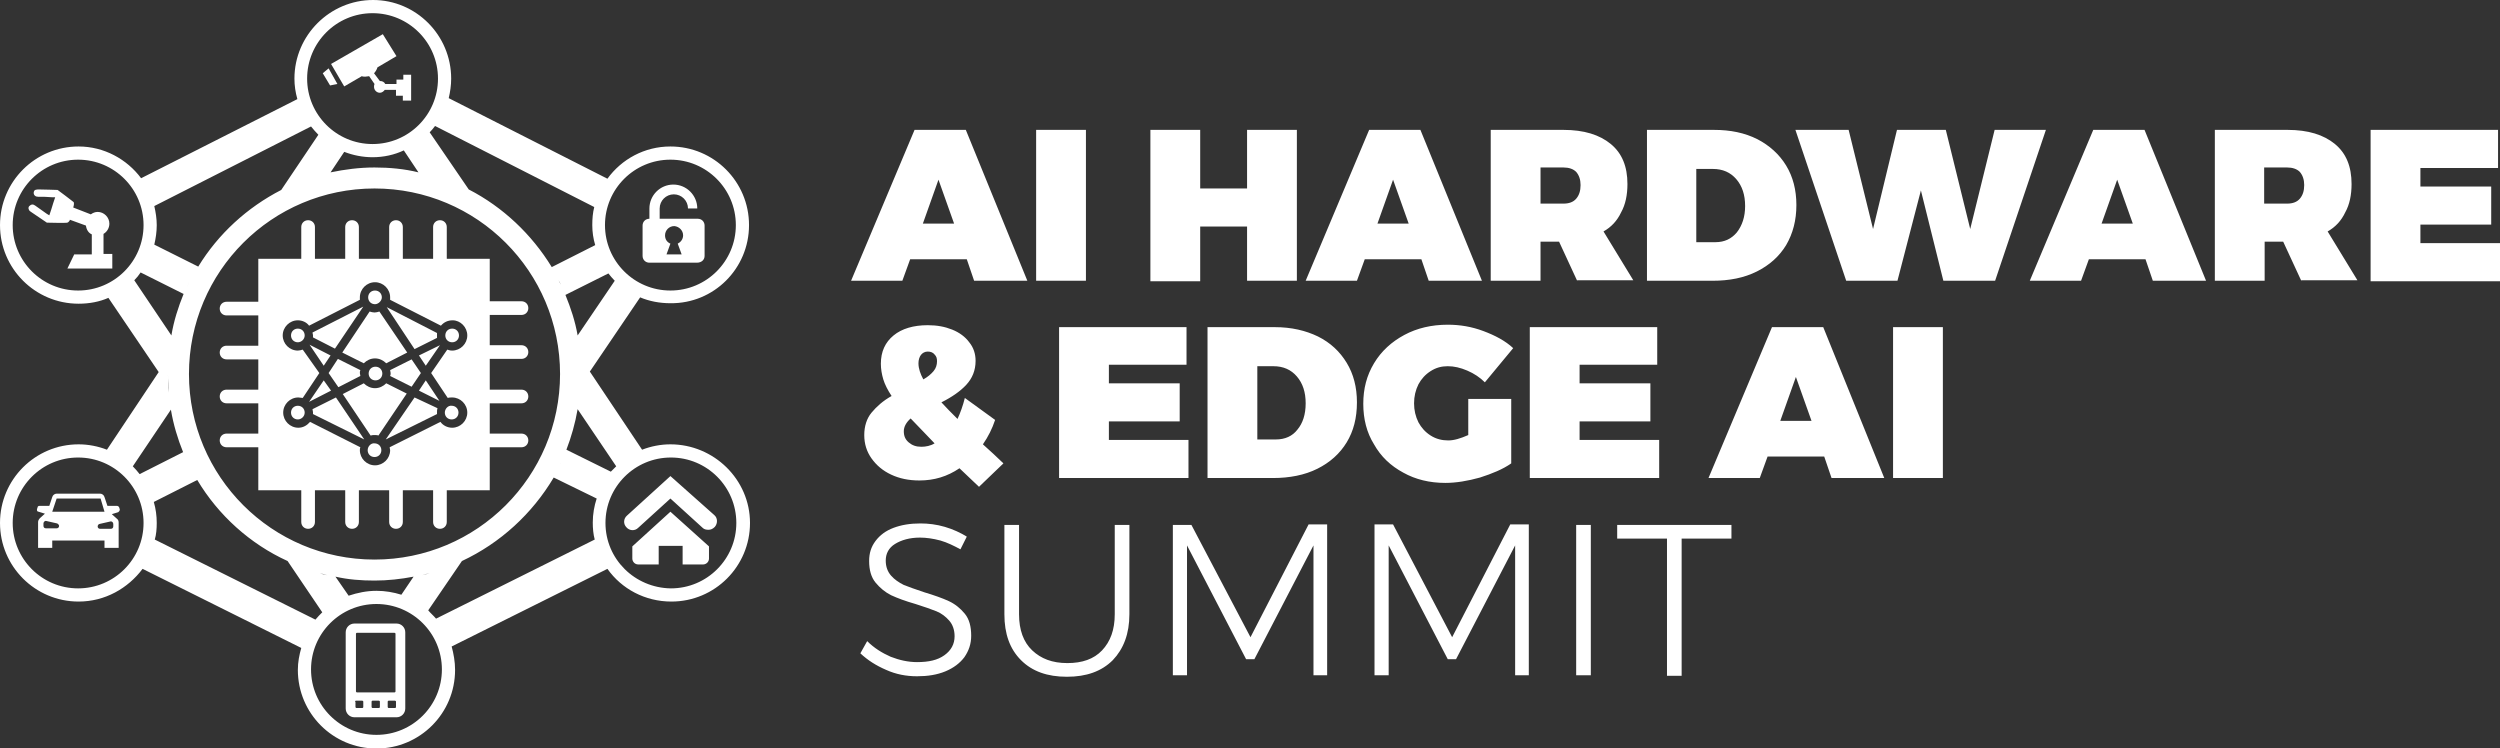
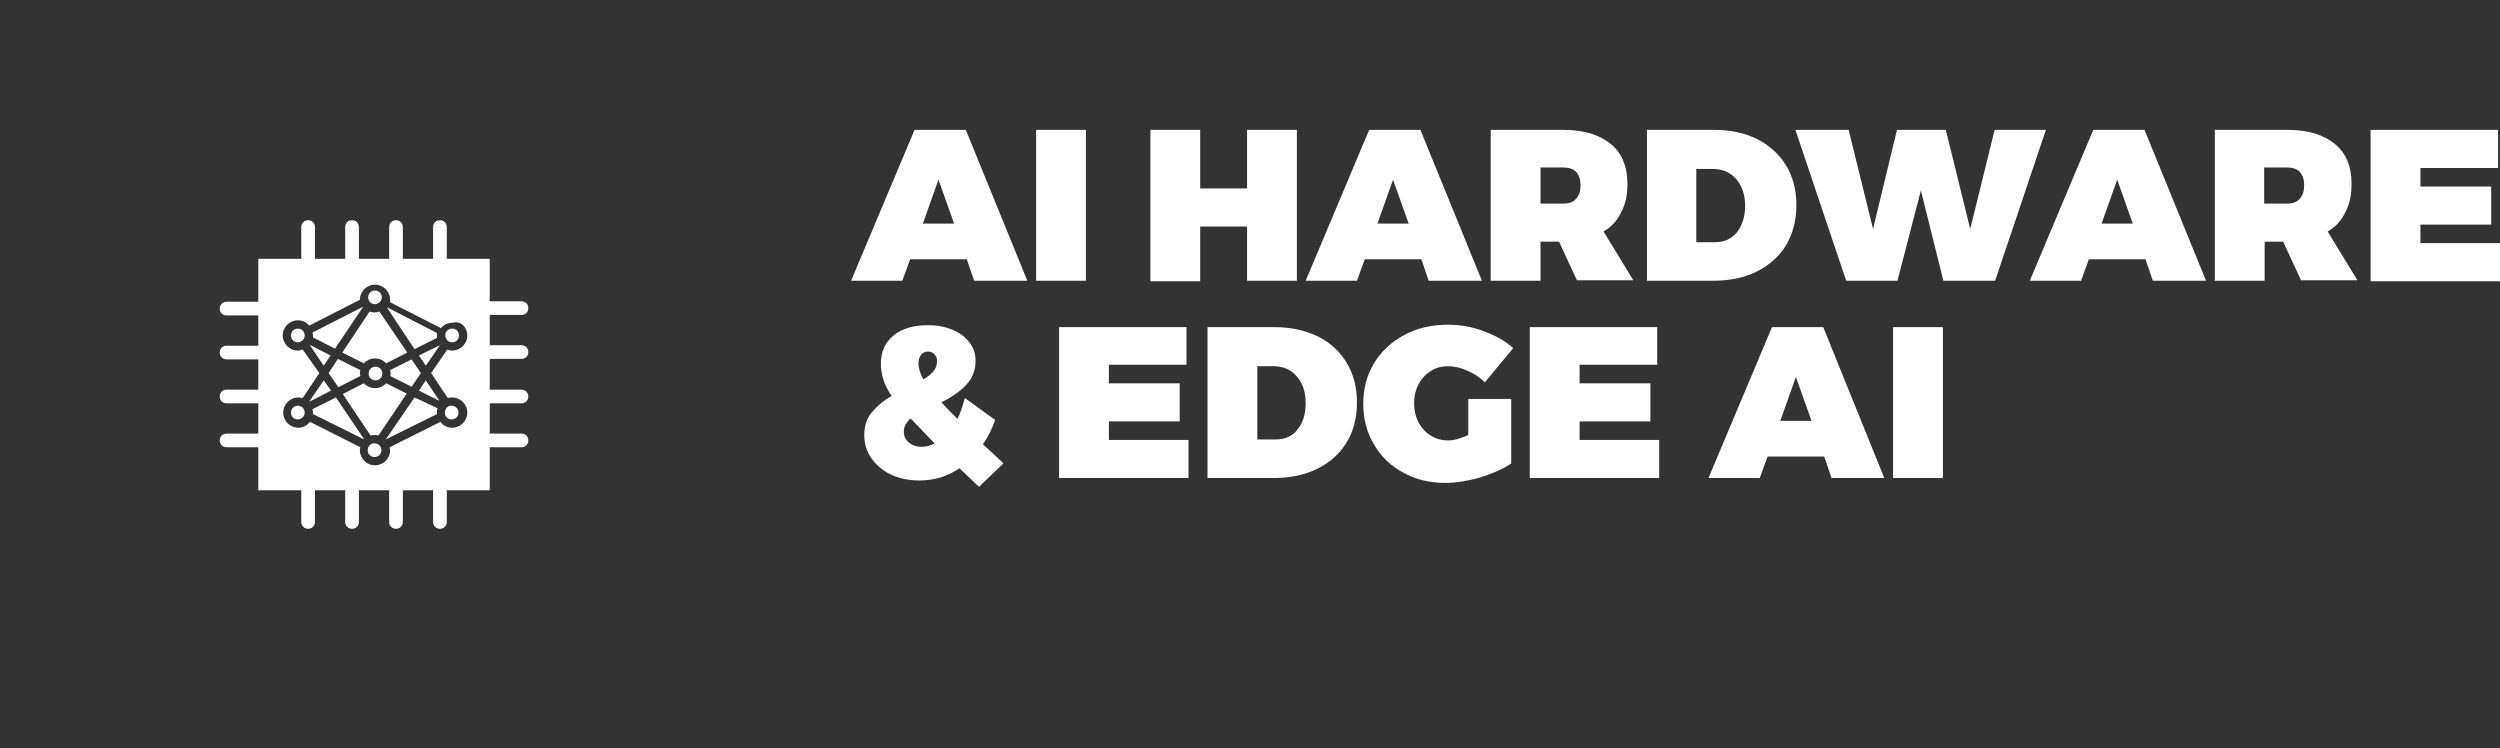
<svg xmlns="http://www.w3.org/2000/svg" version="1.1" id="Layer_1" x="0px" y="0px" width="512px" height="153.2px" viewBox="0 0 512 153.2" style="enable-background:new 0 0 512 153.2;" xml:space="preserve">
  <rect x="0" y="0" width="512" height="153.2" fill="#333333" stroke="none" />
  <style type="text/css">
	.st0{fill:#FFFFFF;}
</style>
  <g>
-     <path class="st0" d="M91.1,84.5c0,0.8,0.6,1.4,1.4,1.4c0.8,0,1.4-0.6,1.4-1.4c0-0.8-0.6-1.4-1.4-1.4C91.8,83,91.1,83.7,91.1,84.5    M62.4,84.5c0-0.8-0.6-1.4-1.4-1.4c-0.8,0-1.4,0.6-1.4,1.4c0,0.8,0.6,1.4,1.4,1.4C61.7,85.9,62.4,85.3,62.4,84.5 M62.4,68.7   c0-0.8-0.6-1.4-1.4-1.4c-0.8,0-1.4,0.6-1.4,1.4c0,0.8,0.6,1.4,1.4,1.4C61.7,70.1,62.4,69.5,62.4,68.7 M85.8,80l4.2,2.1l-2.8-4.2   L85.8,80z M79.9,75.8c0,0.2,0.1,0.4,0.1,0.6c0,0.2,0,0.4-0.1,0.6l4.4,2.2l1.9-2.8l-1.9-2.8L79.9,75.8z M84.9,81.4L79,90   c0,0,0,0,0,0l10.5-5.2c0-0.1,0-0.3,0-0.4c0-0.3,0-0.5,0.1-0.8L84.9,81.4z M75.3,92.2c0,0.8,0.6,1.4,1.4,1.4c0.8,0,1.4-0.6,1.4-1.4   c0-0.8-0.6-1.4-1.4-1.4C76,90.7,75.3,91.4,75.3,92.2 M70.2,80.7l5.7,8.5c0.3-0.1,0.5-0.1,0.8-0.1c0.3,0,0.6,0,0.8,0.1l5.8-8.6   l-4.2-2.1c-0.6,0.6-1.4,1-2.3,1c-0.9,0-1.7-0.4-2.3-1L70.2,80.7z M76.9,77.9c0.8,0,1.4-0.6,1.4-1.4s-0.6-1.4-1.4-1.4   c-0.8,0-1.4,0.6-1.4,1.4S76.1,77.9,76.9,77.9 M73.8,77c0-0.2-0.1-0.4-0.1-0.6c0-0.2,0-0.4,0.1-0.6l-4.6-2.3l-1.9,2.9l2,2.9L73.8,77   z M64,83.8c0,0.2,0.1,0.4,0.1,0.6c0,0.1,0,0.3,0,0.4l10.5,5.2c0,0,0,0,0,0l-5.8-8.6L64,83.8z M66.3,77.9l-3,4.4l4.5-2.3L66.3,77.9z    M67.7,72.8l-4.3-2.2l2.9,4.3L67.7,72.8z M68.6,71.4l5.8-8.6c0,0,0,0,0,0L64,68.1c0,0.2,0.1,0.4,0.1,0.5c0,0.2,0,0.3,0,0.5   L68.6,71.4z M78.2,60.9c0-0.8-0.6-1.4-1.4-1.4c-0.8,0-1.4,0.6-1.4,1.4c0,0.8,0.6,1.4,1.4,1.4C77.5,62.3,78.2,61.6,78.2,60.9    M83.4,72.2l-5.7-8.4c-0.3,0.1-0.7,0.2-1,0.2c-0.3,0-0.7-0.1-1-0.2l-5.6,8.4l4.4,2.2c0.6-0.6,1.4-1,2.3-1c0.9,0,1.7,0.4,2.3,1   L83.4,72.2z M89.5,69.2c0-0.2,0-0.3,0-0.5c0-0.2,0-0.3,0-0.5l-10.3-5.3l5.7,8.6L89.5,69.2z M87.2,74.9l2.9-4.2l-4.3,2.1L87.2,74.9z    M94,68.7c0-0.8-0.6-1.4-1.4-1.4c-0.8,0-1.4,0.6-1.4,1.4c0,0.8,0.6,1.4,1.4,1.4C93.4,70.1,94,69.5,94,68.7 M95.7,68.7   c0,1.7-1.4,3.1-3.1,3.1c-0.4,0-0.7-0.1-1-0.2l-3.3,4.8l3.4,5.1c0.3-0.1,0.6-0.1,0.9-0.1c1.7,0,3.1,1.4,3.1,3.1   c0,1.7-1.4,3.1-3.1,3.1c-1,0-1.9-0.5-2.4-1.2l-10.4,5.2c0,0.2,0.1,0.4,0.1,0.6c0,1.7-1.4,3.1-3.1,3.1c-1.7,0-3.1-1.4-3.1-3.1   c0-0.2,0-0.4,0.1-0.6l-10.3-5.2c-0.6,0.7-1.4,1.2-2.4,1.2c-1.7,0-3.1-1.4-3.1-3.1c0-1.7,1.4-3.1,3.1-3.1c0.3,0,0.6,0.1,0.9,0.1   l3.4-5.1L62,71.6c-0.3,0.1-0.7,0.2-1,0.2c-1.7,0-3.1-1.4-3.1-3.1c0-1.7,1.4-3.1,3.1-3.1c0.9,0,1.8,0.4,2.3,1.1l10.4-5.3   c0-0.2,0-0.3,0-0.5c0-1.7,1.4-3.1,3.1-3.1c1.7,0,3.1,1.4,3.1,3.1c0,0.2,0,0.4,0,0.5l10.4,5.3c0.6-0.7,1.4-1.1,2.4-1.1   C94.3,65.6,95.7,67,95.7,68.7 M100.3,79.7v-6.2h6.5c0.8,0,1.4-0.6,1.4-1.4s-0.6-1.4-1.4-1.4h-6.5v-6.2h6.5c0.8,0,1.4-0.6,1.4-1.4   c0-0.8-0.6-1.4-1.4-1.4h-6.5V53h-8.8v-6.5c0-0.8-0.6-1.4-1.4-1.4c-0.8,0-1.4,0.6-1.4,1.4V53h-6.2v-6.5c0-0.8-0.6-1.4-1.4-1.4   s-1.4,0.6-1.4,1.4V53h-6.2v-6.5c0-0.8-0.6-1.4-1.4-1.4s-1.4,0.6-1.4,1.4V53h-6.2v-6.5c0-0.8-0.6-1.4-1.4-1.4   c-0.8,0-1.4,0.6-1.4,1.4V53h-8.8v8.8h-6.5c-0.8,0-1.4,0.6-1.4,1.4c0,0.8,0.6,1.4,1.4,1.4h6.5v6.2h-6.5c-0.8,0-1.4,0.6-1.4,1.4   s0.6,1.4,1.4,1.4h6.5v6.2h-6.5c-0.8,0-1.4,0.6-1.4,1.4c0,0.8,0.6,1.4,1.4,1.4h6.5v6.2h-6.5c-0.8,0-1.4,0.6-1.4,1.4   c0,0.8,0.6,1.4,1.4,1.4h6.5v8.8h8.8v6.5c0,0.8,0.6,1.4,1.4,1.4c0.8,0,1.4-0.6,1.4-1.4v-6.5h6.2v6.5c0,0.8,0.6,1.4,1.4,1.4   s1.4-0.6,1.4-1.4v-6.5h6.2v6.5c0,0.8,0.6,1.4,1.4,1.4s1.4-0.6,1.4-1.4v-6.5h6.2v6.5c0,0.8,0.6,1.4,1.4,1.4c0.8,0,1.4-0.6,1.4-1.4   v-6.5h8.8v-8.8h6.5c0.8,0,1.4-0.6,1.4-1.4c0-0.8-0.6-1.4-1.4-1.4h-6.5v-6.2h6.5c0.8,0,1.4-0.6,1.4-1.4c0-0.8-0.6-1.4-1.4-1.4H100.3   z" />
-     <path class="st0" d="M331.2,110.3h10.2v28.1h3v-28.1h10.2v-2.8h-23.4V110.3z M322.8,138.3h3v-30.8h-3V138.3z M281.5,138.3h2.9   v-26.6l12.1,23.3h1.7l12.1-23.3l0,26.6h2.8v-30.9h-3.8l-11.9,23.1l-12.1-23.1h-3.8V138.3z M240.2,138.3h2.9v-26.6l12.1,23.3h1.7   l12.1-23.3l0,26.6h2.8v-30.9H268l-11.9,23.1L244,107.5h-3.8V138.3z M208.7,125.8v-18.3h-3v18.3c0,4,1.1,7.1,3.4,9.4   c2.3,2.3,5.4,3.4,9.4,3.4c4,0,7.1-1.1,9.4-3.4c2.2-2.3,3.4-5.4,3.4-9.4v-18.3h-3v18.3c0,3.2-0.9,5.6-2.6,7.4   c-1.7,1.8-4.1,2.6-7.1,2.6c-3.1,0-5.4-0.9-7.2-2.6C209.6,131.5,208.7,129,208.7,125.8 M196.7,112.5l1.3-2.6c-1.3-0.8-2.8-1.5-4.5-2   c-1.7-0.5-3.4-0.7-5-0.7c-2.1,0-3.9,0.3-5.5,0.9c-1.6,0.6-2.8,1.5-3.7,2.7c-0.9,1.2-1.3,2.5-1.3,4.1c0,1.8,0.4,3.3,1.3,4.4   c0.9,1.1,2,2,3.2,2.6c1.3,0.6,2.9,1.2,5,1.8c1.9,0.6,3.3,1.1,4.3,1.5c1,0.4,1.9,1.1,2.6,1.9c0.7,0.8,1.1,1.9,1.1,3.2   c0,1.6-0.7,2.9-2.1,3.9c-1.4,1-3.2,1.4-5.6,1.4c-1.8,0-3.6-0.4-5.4-1.1c-1.8-0.8-3.4-1.8-4.8-3.2l-1.4,2.5c1.5,1.4,3.2,2.5,5.3,3.4   c2,0.9,4.1,1.3,6.3,1.3c2.2,0,4.1-0.3,5.8-1c1.7-0.7,3-1.7,3.9-2.9c0.9-1.3,1.4-2.7,1.4-4.4c0-1.9-0.4-3.4-1.3-4.5   c-0.9-1.1-2-2-3.3-2.6c-1.3-0.6-3-1.2-5-1.8c-1.8-0.6-3.2-1.1-4.2-1.5c-1-0.5-1.9-1.1-2.6-1.9c-0.7-0.8-1.1-1.8-1.1-3.1   c0-1.4,0.6-2.6,1.9-3.4c1.3-0.8,3-1.3,5.1-1.3c1.3,0,2.7,0.2,4.2,0.6C194,111.1,195.4,111.8,196.7,112.5" />
+     <path class="st0" d="M91.1,84.5c0,0.8,0.6,1.4,1.4,1.4c0.8,0,1.4-0.6,1.4-1.4c0-0.8-0.6-1.4-1.4-1.4C91.8,83,91.1,83.7,91.1,84.5    M62.4,84.5c0-0.8-0.6-1.4-1.4-1.4c-0.8,0-1.4,0.6-1.4,1.4c0,0.8,0.6,1.4,1.4,1.4C61.7,85.9,62.4,85.3,62.4,84.5 M62.4,68.7   c0-0.8-0.6-1.4-1.4-1.4c-0.8,0-1.4,0.6-1.4,1.4c0,0.8,0.6,1.4,1.4,1.4C61.7,70.1,62.4,69.5,62.4,68.7 M85.8,80l4.2,2.1l-2.8-4.2   L85.8,80z M79.9,75.8c0,0.2,0.1,0.4,0.1,0.6c0,0.2,0,0.4-0.1,0.6l4.4,2.2l1.9-2.8l-1.9-2.8L79.9,75.8z M84.9,81.4L79,90   c0,0,0,0,0,0l10.5-5.2c0-0.1,0-0.3,0-0.4c0-0.3,0-0.5,0.1-0.8L84.9,81.4z M75.3,92.2c0,0.8,0.6,1.4,1.4,1.4c0.8,0,1.4-0.6,1.4-1.4   c0-0.8-0.6-1.4-1.4-1.4C76,90.7,75.3,91.4,75.3,92.2 M70.2,80.7l5.7,8.5c0.3-0.1,0.5-0.1,0.8-0.1c0.3,0,0.6,0,0.8,0.1l5.8-8.6   l-4.2-2.1c-0.6,0.6-1.4,1-2.3,1c-0.9,0-1.7-0.4-2.3-1L70.2,80.7z M76.9,77.9c0.8,0,1.4-0.6,1.4-1.4s-0.6-1.4-1.4-1.4   c-0.8,0-1.4,0.6-1.4,1.4S76.1,77.9,76.9,77.9 M73.8,77c0-0.2-0.1-0.4-0.1-0.6c0-0.2,0-0.4,0.1-0.6l-4.6-2.3l-1.9,2.9l2,2.9L73.8,77   z M64,83.8c0,0.2,0.1,0.4,0.1,0.6c0,0.1,0,0.3,0,0.4l10.5,5.2c0,0,0,0,0,0l-5.8-8.6L64,83.8z M66.3,77.9l-3,4.4l4.5-2.3L66.3,77.9z    M67.7,72.8l-4.3-2.2l2.9,4.3L67.7,72.8z M68.6,71.4l5.8-8.6c0,0,0,0,0,0L64,68.1c0,0.2,0.1,0.4,0.1,0.5c0,0.2,0,0.3,0,0.5   L68.6,71.4z M78.2,60.9c0-0.8-0.6-1.4-1.4-1.4c-0.8,0-1.4,0.6-1.4,1.4c0,0.8,0.6,1.4,1.4,1.4C77.5,62.3,78.2,61.6,78.2,60.9    M83.4,72.2l-5.7-8.4c-0.3,0.1-0.7,0.2-1,0.2c-0.3,0-0.7-0.1-1-0.2l-5.6,8.4l4.4,2.2c0.6-0.6,1.4-1,2.3-1c0.9,0,1.7,0.4,2.3,1   L83.4,72.2z M89.5,69.2c0-0.2,0-0.3,0-0.5c0-0.2,0-0.3,0-0.5l-10.3-5.3l5.7,8.6L89.5,69.2z M87.2,74.9l2.9-4.2l-4.3,2.1L87.2,74.9z    M94,68.7c0-0.8-0.6-1.4-1.4-1.4c-0.8,0-1.4,0.6-1.4,1.4c0,0.8,0.6,1.4,1.4,1.4C93.4,70.1,94,69.5,94,68.7 M95.7,68.7   c0,1.7-1.4,3.1-3.1,3.1c-0.4,0-0.7-0.1-1-0.2l-3.3,4.8l3.4,5.1c0.3-0.1,0.6-0.1,0.9-0.1c1.7,0,3.1,1.4,3.1,3.1   c0,1.7-1.4,3.1-3.1,3.1c-1,0-1.9-0.5-2.4-1.2l-10.4,5.2c0,0.2,0.1,0.4,0.1,0.6c0,1.7-1.4,3.1-3.1,3.1c-1.7,0-3.1-1.4-3.1-3.1   c0-0.2,0-0.4,0.1-0.6l-10.3-5.2c-0.6,0.7-1.4,1.2-2.4,1.2c-1.7,0-3.1-1.4-3.1-3.1c0-1.7,1.4-3.1,3.1-3.1c0.3,0,0.6,0.1,0.9,0.1   l3.4-5.1L62,71.6c-0.3,0.1-0.7,0.2-1,0.2c-1.7,0-3.1-1.4-3.1-3.1c0-1.7,1.4-3.1,3.1-3.1c0.9,0,1.8,0.4,2.3,1.1l10.4-5.3   c0-1.7,1.4-3.1,3.1-3.1c1.7,0,3.1,1.4,3.1,3.1c0,0.2,0,0.4,0,0.5l10.4,5.3c0.6-0.7,1.4-1.1,2.4-1.1   C94.3,65.6,95.7,67,95.7,68.7 M100.3,79.7v-6.2h6.5c0.8,0,1.4-0.6,1.4-1.4s-0.6-1.4-1.4-1.4h-6.5v-6.2h6.5c0.8,0,1.4-0.6,1.4-1.4   c0-0.8-0.6-1.4-1.4-1.4h-6.5V53h-8.8v-6.5c0-0.8-0.6-1.4-1.4-1.4c-0.8,0-1.4,0.6-1.4,1.4V53h-6.2v-6.5c0-0.8-0.6-1.4-1.4-1.4   s-1.4,0.6-1.4,1.4V53h-6.2v-6.5c0-0.8-0.6-1.4-1.4-1.4s-1.4,0.6-1.4,1.4V53h-6.2v-6.5c0-0.8-0.6-1.4-1.4-1.4   c-0.8,0-1.4,0.6-1.4,1.4V53h-8.8v8.8h-6.5c-0.8,0-1.4,0.6-1.4,1.4c0,0.8,0.6,1.4,1.4,1.4h6.5v6.2h-6.5c-0.8,0-1.4,0.6-1.4,1.4   s0.6,1.4,1.4,1.4h6.5v6.2h-6.5c-0.8,0-1.4,0.6-1.4,1.4c0,0.8,0.6,1.4,1.4,1.4h6.5v6.2h-6.5c-0.8,0-1.4,0.6-1.4,1.4   c0,0.8,0.6,1.4,1.4,1.4h6.5v8.8h8.8v6.5c0,0.8,0.6,1.4,1.4,1.4c0.8,0,1.4-0.6,1.4-1.4v-6.5h6.2v6.5c0,0.8,0.6,1.4,1.4,1.4   s1.4-0.6,1.4-1.4v-6.5h6.2v6.5c0,0.8,0.6,1.4,1.4,1.4s1.4-0.6,1.4-1.4v-6.5h6.2v6.5c0,0.8,0.6,1.4,1.4,1.4c0.8,0,1.4-0.6,1.4-1.4   v-6.5h8.8v-8.8h6.5c0.8,0,1.4-0.6,1.4-1.4c0-0.8-0.6-1.4-1.4-1.4h-6.5v-6.2h6.5c0.8,0,1.4-0.6,1.4-1.4c0-0.8-0.6-1.4-1.4-1.4H100.3   z" />
    <path class="st0" d="M485.5,26.6h26.1v7.8h-15.9v3.8h14.5v7.8h-14.5v3.8H512v7.8h-26.5V26.6z M463.7,41.7h4.7c1.1,0,2-0.3,2.6-1   c0.6-0.7,0.9-1.6,0.9-2.8c0-1.1-0.3-2-0.9-2.7c-0.6-0.6-1.5-0.9-2.6-0.9h-4.7V41.7z M471.3,57.5l-3.7-8h-3.8v8h-10.2V26.6h14.9   c4.2,0,7.4,1,9.7,2.9c2.3,1.9,3.4,4.6,3.4,8.2c0,2.2-0.4,4.2-1.3,5.8c-0.8,1.7-2,3-3.6,3.9l6.1,10H471.3z M430.4,45.8h6.4l-3.2-9   L430.4,45.8z M440.9,57.5l-1.5-4.4h-11.6l-1.6,4.4h-10.5l13-30.9h10.5l12.6,30.9H440.9z M408.5,26.6H419l-10.4,30.9H398l-4.6-18.5   l-4.8,18.5h-10.5l-10.4-30.9h10.9l5,20.3l4.9-20.3h10l5,20.3L408.5,26.6z M351.3,49.6c1.9,0,3.3-0.7,4.4-2c1.1-1.4,1.7-3.2,1.7-5.4   c0-2.3-0.6-4.1-1.8-5.5c-1.2-1.4-2.8-2.1-4.8-2.1h-3.4v15H351.3z M351,26.6c3.4,0,6.3,0.6,8.9,1.9c2.5,1.3,4.5,3.1,5.9,5.4   c1.4,2.3,2.1,5,2.1,8.1c0,3.1-0.7,5.8-2.1,8.2c-1.4,2.3-3.4,4.1-6,5.4c-2.6,1.3-5.6,1.9-9.1,1.9h-13.4V26.6H351z M315.5,41.7h4.7   c1.1,0,2-0.3,2.6-1c0.6-0.7,0.9-1.6,0.9-2.8c0-1.1-0.3-2-0.9-2.7c-0.6-0.6-1.5-0.9-2.6-0.9h-4.7V41.7z M323,57.5l-3.7-8h-3.8v8   h-10.2V26.6h14.9c4.2,0,7.4,1,9.7,2.9c2.3,1.9,3.4,4.6,3.4,8.2c0,2.2-0.4,4.2-1.3,5.8c-0.8,1.7-2,3-3.6,3.9l6.1,10H323z    M282.1,45.8h6.4l-3.2-9L282.1,45.8z M292.6,57.5l-1.5-4.4h-11.6l-1.6,4.4h-10.5l13-30.9h10.5l12.6,30.9H292.6z M235.6,26.6h10.2   v12h9.6v-12h10.2v30.9h-10.2V46.4h-9.6v11.2h-10.2V26.6z M212.2,26.6h10.2v30.9h-10.2V26.6z M189,45.8h6.4l-3.2-9L189,45.8z    M199.5,57.5l-1.5-4.4h-11.6l-1.6,4.4h-10.5l13-30.9h10.5l12.6,30.9H199.5z M387.7,97.9h10.2V67h-10.2V97.9z M367.8,77.2l3.2,9   h-6.4L367.8,77.2z M385.9,97.9L373.4,67h-10.5l-13,30.9h10.5l1.6-4.4h11.6l1.5,4.4H385.9z M313.3,97.9h26.5v-7.8h-16.3v-3.8h14.5   v-7.8h-14.5v-3.8h15.9V67h-26.1V97.9z M300.7,89.1c-1.6,0.7-2.9,1.1-4.1,1.1c-1.3,0-2.5-0.3-3.6-1c-1.1-0.7-1.9-1.6-2.5-2.7   c-0.6-1.2-0.9-2.5-0.9-3.9c0-1.4,0.3-2.7,0.9-3.9c0.6-1.1,1.4-2,2.5-2.7c1.1-0.7,2.2-1,3.5-1c1.3,0,2.6,0.3,4,0.9   c1.4,0.6,2.6,1.4,3.6,2.4l5.8-7c-1.6-1.5-3.7-2.6-6.1-3.5c-2.4-0.9-4.8-1.3-7.3-1.3c-3.3,0-6.3,0.7-8.9,2.1   c-2.6,1.4-4.7,3.3-6.2,5.8c-1.5,2.5-2.2,5.2-2.2,8.3c0,3.1,0.7,5.9,2.2,8.3c1.4,2.5,3.4,4.4,6,5.8c2.5,1.4,5.4,2.1,8.6,2.1   c2.2,0,4.6-0.4,7.1-1.1c2.5-0.8,4.7-1.7,6.4-2.9V81.7h-8.8V89.1z M261.3,90h-3.8V75h3.3c2,0,3.6,0.7,4.8,2.1   c1.2,1.4,1.8,3.2,1.8,5.5c0,2.3-0.6,4.1-1.7,5.4C264.7,89.3,263.2,90,261.3,90 M261.1,67h-13.8v30.9h13.4c3.4,0,6.5-0.6,9.1-1.9   c2.6-1.3,4.6-3.1,6-5.4c1.4-2.3,2.1-5,2.1-8.2c0-3.1-0.7-5.8-2.1-8.1c-1.4-2.3-3.3-4.1-5.9-5.4C267.4,67.7,264.5,67,261.1,67    M216.9,97.9h26.5v-7.8h-16.3v-3.8h14.5v-7.8h-14.5v-3.8H243V67h-26.1V97.9z M188.7,91.5c-1.1,0-1.9-0.3-2.6-0.9   c-0.7-0.6-1-1.3-1-2.3c0-0.9,0.5-1.8,1.4-2.6c1.8,1.9,3.5,3.6,4.9,5.1C190.6,91.3,189.6,91.5,188.7,91.5 M188.1,74.4   c0-0.7,0.2-1.3,0.5-1.7c0.3-0.4,0.8-0.7,1.4-0.7c0.6,0,1.1,0.2,1.4,0.6c0.4,0.4,0.5,0.8,0.5,1.4c0,0.7-0.2,1.4-0.7,2   c-0.5,0.6-1.2,1.2-2.1,1.7C188.5,76.6,188.1,75.5,188.1,74.4 M205.5,94.9l-2-1.9l-2.2-2c1.1-1.6,1.9-3.2,2.5-5l-6.2-4.5   c-0.4,1.6-0.9,3-1.5,4.3c-1.3-1.3-2.4-2.4-3.3-3.4c2.2-1.1,3.9-2.3,5.1-3.6c1.2-1.3,1.9-2.9,1.9-4.9c0-1.4-0.4-2.7-1.3-3.8   c-0.8-1.1-2-2-3.5-2.6c-1.5-0.6-3.1-0.9-5-0.9c-2.9,0-5.3,0.7-7,2.1c-1.7,1.4-2.6,3.3-2.6,5.8c0,1.1,0.2,2.2,0.5,3.2   c0.3,1,0.9,2.2,1.7,3.4c-1.8,1-3.1,2.2-4.1,3.4c-1,1.2-1.5,2.8-1.5,4.6c0,1.8,0.5,3.4,1.5,4.8c1,1.4,2.3,2.5,4,3.3   c1.7,0.8,3.6,1.2,5.8,1.2c3,0,5.7-0.8,8.2-2.5l4,3.8L205.5,94.9z" />
-     <path class="st0" d="M137.3,104.8l-7.8,7.1v2.5c0,0.6,0.5,1.2,1.2,1.2h4.2v-3.8h4.9v3.8h4.2c0.6,0,1.2-0.5,1.2-1.2v-2.5   L137.3,104.8z M128.4,105.6c-0.7,0.6-0.8,1.7-0.1,2.4c0.6,0.7,1.7,0.8,2.4,0.1l6.6-6l6.6,6c0.3,0.3,0.7,0.4,1.2,0.4   c0.5,0,0.9-0.2,1.3-0.6c0.6-0.7,0.6-1.8-0.1-2.4l-9-8L128.4,105.6z M72.7,143.7c0-0.1,0.1-0.2,0.2-0.2h1.3c0.1,0,0.2,0.1,0.2,0.2   v1.1c0,0.1-0.1,0.2-0.2,0.2H73c-0.1,0-0.2-0.1-0.2-0.2V143.7z M76.1,143.7c0-0.1,0.1-0.2,0.2-0.2h1.3c0.1,0,0.2,0.1,0.2,0.2v1.1   c0,0.1-0.1,0.2-0.2,0.2h-1.3c-0.1,0-0.2-0.1-0.2-0.2V143.7z M79.4,143.7c0-0.1,0.1-0.2,0.2-0.2h1.3c0.1,0,0.2,0.1,0.2,0.2v1.1   c0,0.1-0.1,0.2-0.2,0.2h-1.3c-0.1,0-0.2-0.1-0.2-0.2V143.7z M81,141.6c0,0.1-0.1,0.2-0.2,0.2h-7.7c-0.1,0-0.2-0.1-0.2-0.2v-11.8   c0-0.1,0.1-0.2,0.2-0.2h7.7c0.1,0,0.2,0.1,0.2,0.2V141.6z M70.8,129.5v15.6c0,1,0.8,1.8,1.8,1.8h8.6c1,0,1.8-0.8,1.8-1.8v-15.6   c0-1-0.8-1.8-1.8-1.8h-8.6C71.6,127.7,70.8,128.5,70.8,129.5 M22.6,106.8c0.3-0.1,0.6,0.2,0.6,0.5v0.5c0,0.3-0.2,0.5-0.5,0.5h-2.2   c-0.3,0-0.5-0.2-0.5-0.5c0-0.2,0.2-0.5,0.4-0.5L22.6,106.8z M21.4,104.8H10.7l0.9-2.7h9L21.4,104.8z M11.7,107.2   c0.2,0.1,0.4,0.3,0.4,0.5c0,0.3-0.2,0.5-0.5,0.5H9.4c-0.3,0-0.5-0.2-0.5-0.5v-0.5c0-0.3,0.3-0.6,0.6-0.5L11.7,107.2z M24.5,104.2   l-0.1-0.3c-0.1-0.2-0.3-0.3-0.4-0.3H22l-0.6-1.8c-0.1-0.4-0.5-0.7-0.9-0.7h-8.9c-0.4,0-0.8,0.3-0.9,0.7l-0.6,1.8H8.1   c-0.2,0-0.4,0.1-0.4,0.3l-0.1,0.3c-0.1,0.3,0,0.6,0.3,0.6l1.3,0.4l-1,0.9c-0.2,0.2-0.4,0.5-0.4,0.8v5.3h2.9v-1.5h10.7v1.5h2.9V107   c0-0.3-0.1-0.6-0.4-0.8l-1-0.9l1.3-0.4C24.5,104.7,24.6,104.4,24.5,104.2 M13.8,55h9.2v-3h-1.8l0-4.1c0.7-0.4,1.2-1.2,1.2-2.1   c0-1.3-1.1-2.4-2.4-2.4c-0.5,0-1,0.2-1.4,0.5L15,42.5l0.1-0.4c0,0,0.1-0.4,0-0.7c-0.2-0.2-3.3-2.5-3.3-2.5S8.8,38.8,8,38.8   c-0.3,0-0.5,0-0.8,0.1C7,39,6.9,39.3,6.9,39.5c0,0.5,0.4,0.8,0.9,0.8c1,0,1.9,0,2.9,0.1c0.2,0,0.4,0,0.6,0c0,0-0.2,0.6-0.4,1.2   c0,0-0.2,0.6-0.4,1.3c-0.2,0.6-0.4,1.2-0.4,1.2c-0.2-0.1-0.3-0.2-0.5-0.3c-0.8-0.6-1.6-1.1-2.4-1.7c-0.4-0.3-0.8-0.3-1.2,0.1   c-0.2,0.2-0.2,0.5-0.1,0.7c0.1,0.3,0.3,0.4,0.6,0.6c0.6,0.4,3.1,2.1,3.1,2.1s3.9,0.1,4.2,0c0.3-0.1,0.5-0.5,0.5-0.5l0-0.1l3.3,1.2   c0.1,0.8,0.5,1.5,1.2,1.8l0,4.1h-3.6L13.8,55z M69.1,17.2L67.3,14l-1.2,1l1.5,2.5L69.1,17.2z M82.6,20.6h1.6v-5.3h-1.6v1h-1.4v0.9   h-2.3c-0.2-0.4-0.6-0.6-1-0.6c0,0-0.1,0-0.1,0L76.6,15c0.3-0.3,0.6-0.8,0.7-1.2l3.9-2.3l-2.8-4.5l-10.6,6.1l2.4,4.1l0.3,0.5   l3.6-2.1c0.2,0.1,0.5,0.1,0.7,0.1c0.3,0,0.6-0.1,0.8-0.1l1.1,1.6c-0.1,0.2-0.1,0.4-0.1,0.6c0,0.6,0.5,1.2,1.2,1.2   c0.4,0,0.8-0.3,1-0.6h2.3v1.2h1.4V20.6z M139.9,48.2c0,0.8-0.5,1.4-1.1,1.7l0.8,2.2h-3.1l0.8-2.2c-0.7-0.3-1.1-0.9-1.1-1.7   c0-1,0.8-1.9,1.9-1.9C139.1,46.4,139.9,47.2,139.9,48.2 M144.3,52.4v-6.2c0-0.8-0.6-1.4-1.4-1.4h-7.8v-2.1c0-1.6,1.3-2.9,2.9-2.9   c1.6,0,2.9,1.3,2.9,2.9h1.9c0-2.7-2.2-4.9-4.9-4.9c-2.7,0-4.9,2.2-4.9,4.9v2.1c-0.8,0-1.4,0.6-1.4,1.4v6.2c0,0.8,0.6,1.4,1.4,1.4   h9.7C143.7,53.8,144.3,53.2,144.3,52.4 M150.7,46.1c0,7.4-6,13.4-13.4,13.4c-7.4,0-13.4-6-13.4-13.4c0-7.4,6-13.4,13.4-13.4   C144.7,32.7,150.7,38.7,150.7,46.1 M121.3,46.1c0,1.4,0.2,2.8,0.6,4.1l-8.9,4.5c-4.1-6.7-10-12.3-17-15.9L88,27.1   c0.4-0.4,0.8-0.9,1.1-1.3l32.6,16.6C121.4,43.6,121.3,44.8,121.3,46.1 M89.7,16.1c0,7.4-6,13.4-13.4,13.4c-7.4,0-13.4-6-13.4-13.4   c0-7.4,6-13.4,13.4-13.4C83.7,2.7,89.7,8.7,89.7,16.1 M63.7,25.9c0.5,0.6,0.9,1.1,1.5,1.7l-7.6,11.3c-7,3.6-12.9,9-17,15.7l-9-4.5   c0.3-1.3,0.5-2.6,0.5-4c0-1.3-0.2-2.6-0.5-3.9L63.7,25.9z M29.4,46.1c0,7.4-6,13.4-13.4,13.4c-7.4,0-13.4-6-13.4-13.4   c0-7.4,6-13.4,13.4-13.4C23.4,32.7,29.4,38.7,29.4,46.1 M27.5,57.4c0.5-0.5,0.9-1,1.3-1.6l8.8,4.4c-1.1,2.7-2,5.5-2.5,8.5   L27.5,57.4z M34.4,76.6c0,1.3,0.1,2.5,0.2,3.8C34.4,79.1,34.4,77.9,34.4,76.6c0-1.4,0.1-2.7,0.2-4C34.4,73.9,34.4,75.2,34.4,76.6    M35,83.9C35,83.9,35,83.9,35,83.9c0.5,3,1.4,6,2.5,8.7l-8.9,4.5c-0.4-0.5-0.9-1.1-1.4-1.6L35,83.9z M29.4,107.1   c0,7.4-6,13.4-13.4,13.4c-7.4,0-13.4-6-13.4-13.4c0-7.4,6-13.4,13.4-13.4C23.4,93.7,29.4,99.7,29.4,107.1 M32.1,107.1   c0-1.5-0.2-2.9-0.6-4.3l8.9-4.5c4.3,7.2,10.8,13.1,18.5,16.6l7.1,10.5c-0.5,0.5-1,1-1.4,1.5l-32.9-16.4   C32,109.5,32.1,108.3,32.1,107.1 M63.7,137.1c0-7.4,6-13.4,13.4-13.4c7.4,0,13.4,6,13.4,13.4c0,7.4-6,13.4-13.4,13.4   C69.7,150.5,63.7,144.5,63.7,137.1 M89.3,126.7c-0.5-0.6-1.1-1.1-1.6-1.7l6.9-10.1c7.9-3.7,14.4-9.7,18.8-17.1l8.8,4.3   c-0.5,1.5-0.8,3.2-0.8,4.9c0,1.2,0.1,2.4,0.4,3.5L89.3,126.7z M124,107.1c0-7.4,6-13.4,13.4-13.4c7.4,0,13.4,6,13.4,13.4   c0,7.4-6,13.4-13.4,13.4C130,120.4,124,114.5,124,107.1 M126.2,95.5c-0.4,0.4-0.7,0.7-1.1,1.1l-9.1-4.5c1-2.6,1.8-5.4,2.3-8.3   L126.2,95.5z M119,76.7c0,1.2-0.1,2.5-0.2,3.7C119,79.1,119,77.9,119,76.7 M118.8,72.6c0.1,1.2,0.2,2.5,0.2,3.7   C119,75,119,73.8,118.8,72.6 M114.9,94.8c-0.1,0.2-0.2,0.3-0.2,0.5C114.8,95.1,114.8,94.9,114.9,94.8 M114.4,57.4   c0.2,0.3,0.3,0.6,0.5,0.9C114.7,58,114.5,57.7,114.4,57.4 M88,117.4c-0.5,0.1-1,0.3-1.5,0.4C87,117.6,87.5,117.5,88,117.4    M76.7,118.9c2.7,0,5.4-0.3,8-0.8l-2.5,3.7c-1.6-0.5-3.3-0.8-5.1-0.8c-2,0-3.9,0.4-5.7,1l-2.7-3.9C71.3,118.7,74,118.9,76.7,118.9    M67,117.8c-0.5-0.1-1-0.2-1.5-0.4C65.9,117.5,66.4,117.6,67,117.8 M39,95.7c-0.1-0.2-0.2-0.5-0.3-0.7C38.7,95.2,38.8,95.5,39,95.7    M38.3,58.8c0.2-0.5,0.5-1,0.7-1.6C38.8,57.7,38.6,58.2,38.3,58.8 M61.9,37c0.4-0.1,0.7-0.3,1.1-0.4C62.6,36.7,62.2,36.8,61.9,37    M64.9,36c0.9-0.3,1.8-0.5,2.8-0.7C66.7,35.5,65.8,35.7,64.9,36 M76.7,34.3c-3.1,0-6.1,0.4-9,1l2.8-4.2c1.8,0.7,3.8,1.1,5.8,1.1   c2.3,0,4.5-0.5,6.4-1.4l3,4.5C82.9,34.6,79.8,34.3,76.7,34.3 M85.8,35.3c0.9,0.2,1.8,0.4,2.7,0.7C87.7,35.7,86.8,35.5,85.8,35.3    M90.5,36.6c0.4,0.1,0.7,0.3,1.1,0.4C91.2,36.9,90.9,36.7,90.5,36.6 M114.7,76.6c0,21-17,38-38,38c-21,0-38-17-38-38   c0-21,17-38,38-38C97.7,38.6,114.7,55.6,114.7,76.6 M118.3,68.7c-0.5-2.9-1.4-5.6-2.5-8.3l8.8-4.4c0.4,0.5,0.8,1,1.3,1.5   L118.3,68.7z M153.4,46.1c0-8.9-7.2-16.1-16.1-16.1c-5.3,0-10,2.6-12.9,6.6L91.9,20.1c0.3-1.3,0.5-2.6,0.5-4   C92.4,7.2,85.2,0,76.4,0S60.3,7.2,60.3,16.1c0,1.4,0.2,2.8,0.6,4.2l-32,16.2C26,32.6,21.3,30,16.1,30C7.2,30,0,37.2,0,46.1   s7.2,16.1,16.1,16.1c2.2,0,4.3-0.4,6.1-1.2l10.3,15.2L21.9,92.1c-1.8-0.7-3.8-1.1-5.8-1.1C7.2,91,0,98.2,0,107.1   s7.2,16.1,16.1,16.1c5.4,0,10.1-2.7,13.1-6.7l32.5,16.2c-0.4,1.4-0.7,2.9-0.7,4.5c0,8.9,7.2,16.1,16.1,16.1   c8.9,0,16.1-7.2,16.1-16.1c0-1.7-0.3-3.3-0.7-4.8l31.9-15.9c2.9,4.1,7.7,6.7,13.1,6.7c8.9,0,16.1-7.2,16.1-16.1S146.2,91,137.3,91   c-2,0-4,0.4-5.8,1.1l-10.7-16l10.3-15.2c1.9,0.8,4,1.2,6.2,1.2C146.2,62.2,153.4,55,153.4,46.1" />
  </g>
  <g>
</g>
  <g>
</g>
  <g>
</g>
  <g>
</g>
  <g>
</g>
  <g>
</g>
  <g>
</g>
  <g>
</g>
  <g>
</g>
  <g>
</g>
  <g>
</g>
  <g>
</g>
  <g>
</g>
  <g>
</g>
  <g>
</g>
</svg>